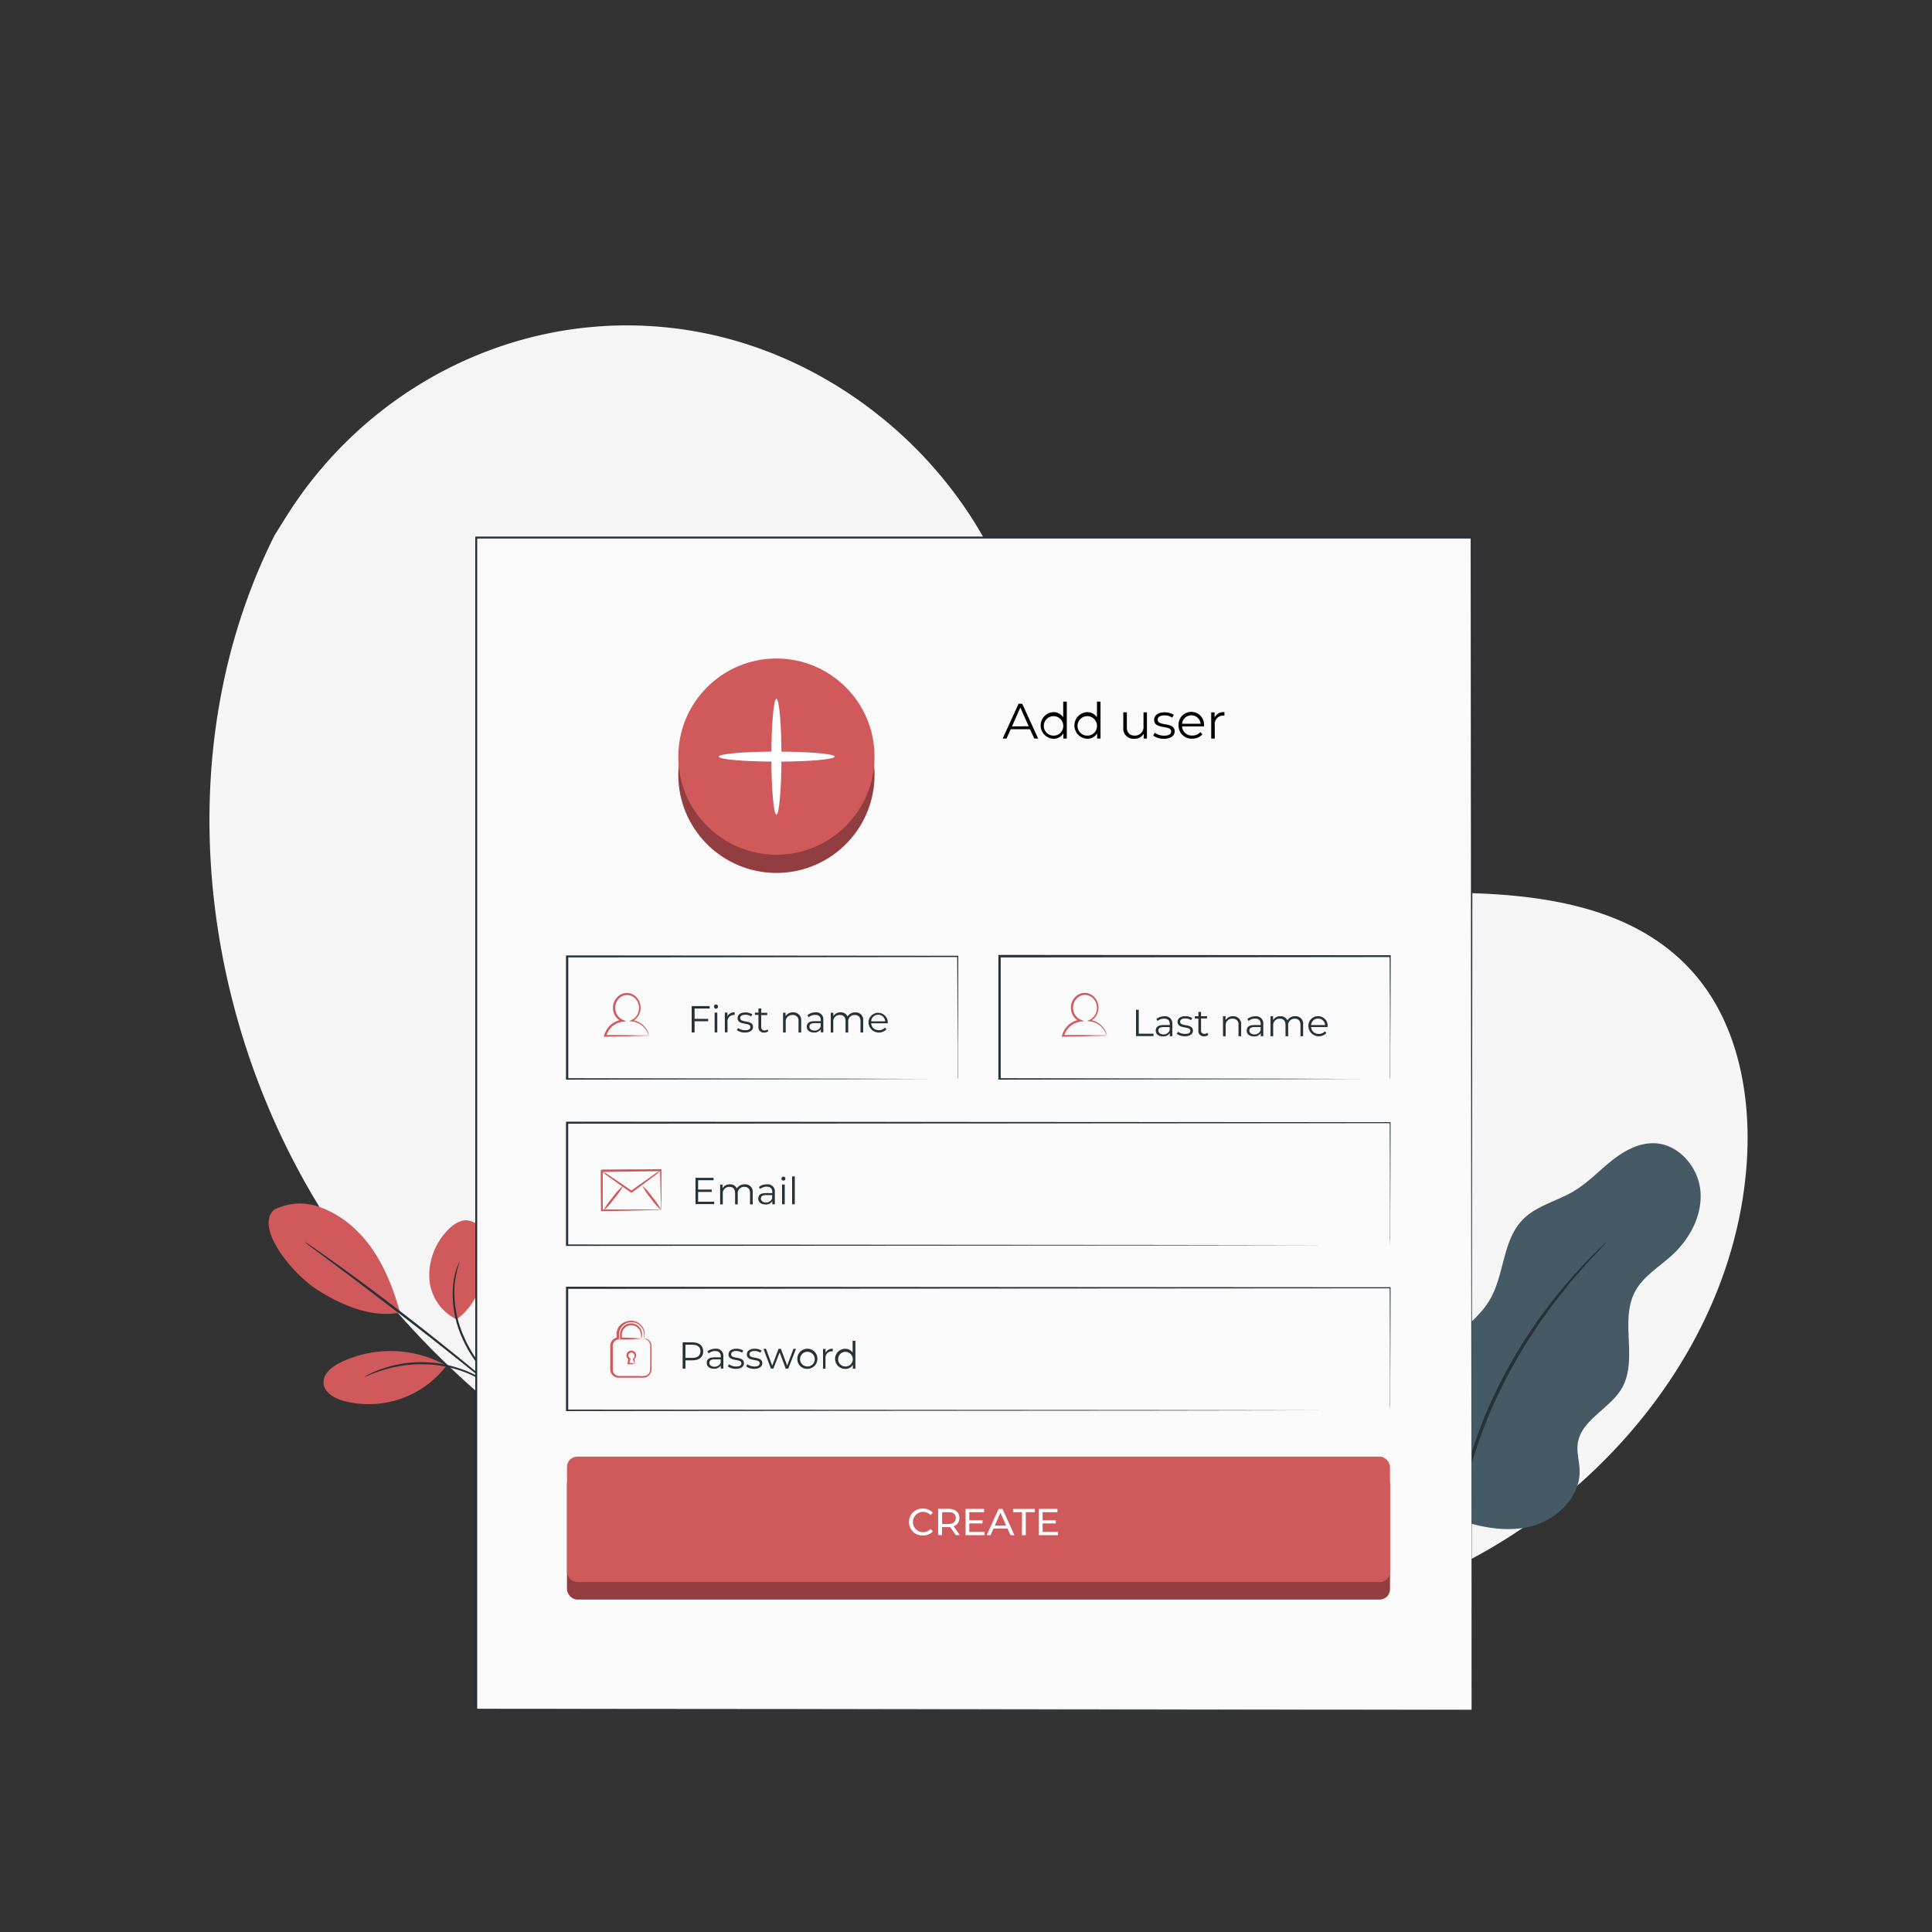
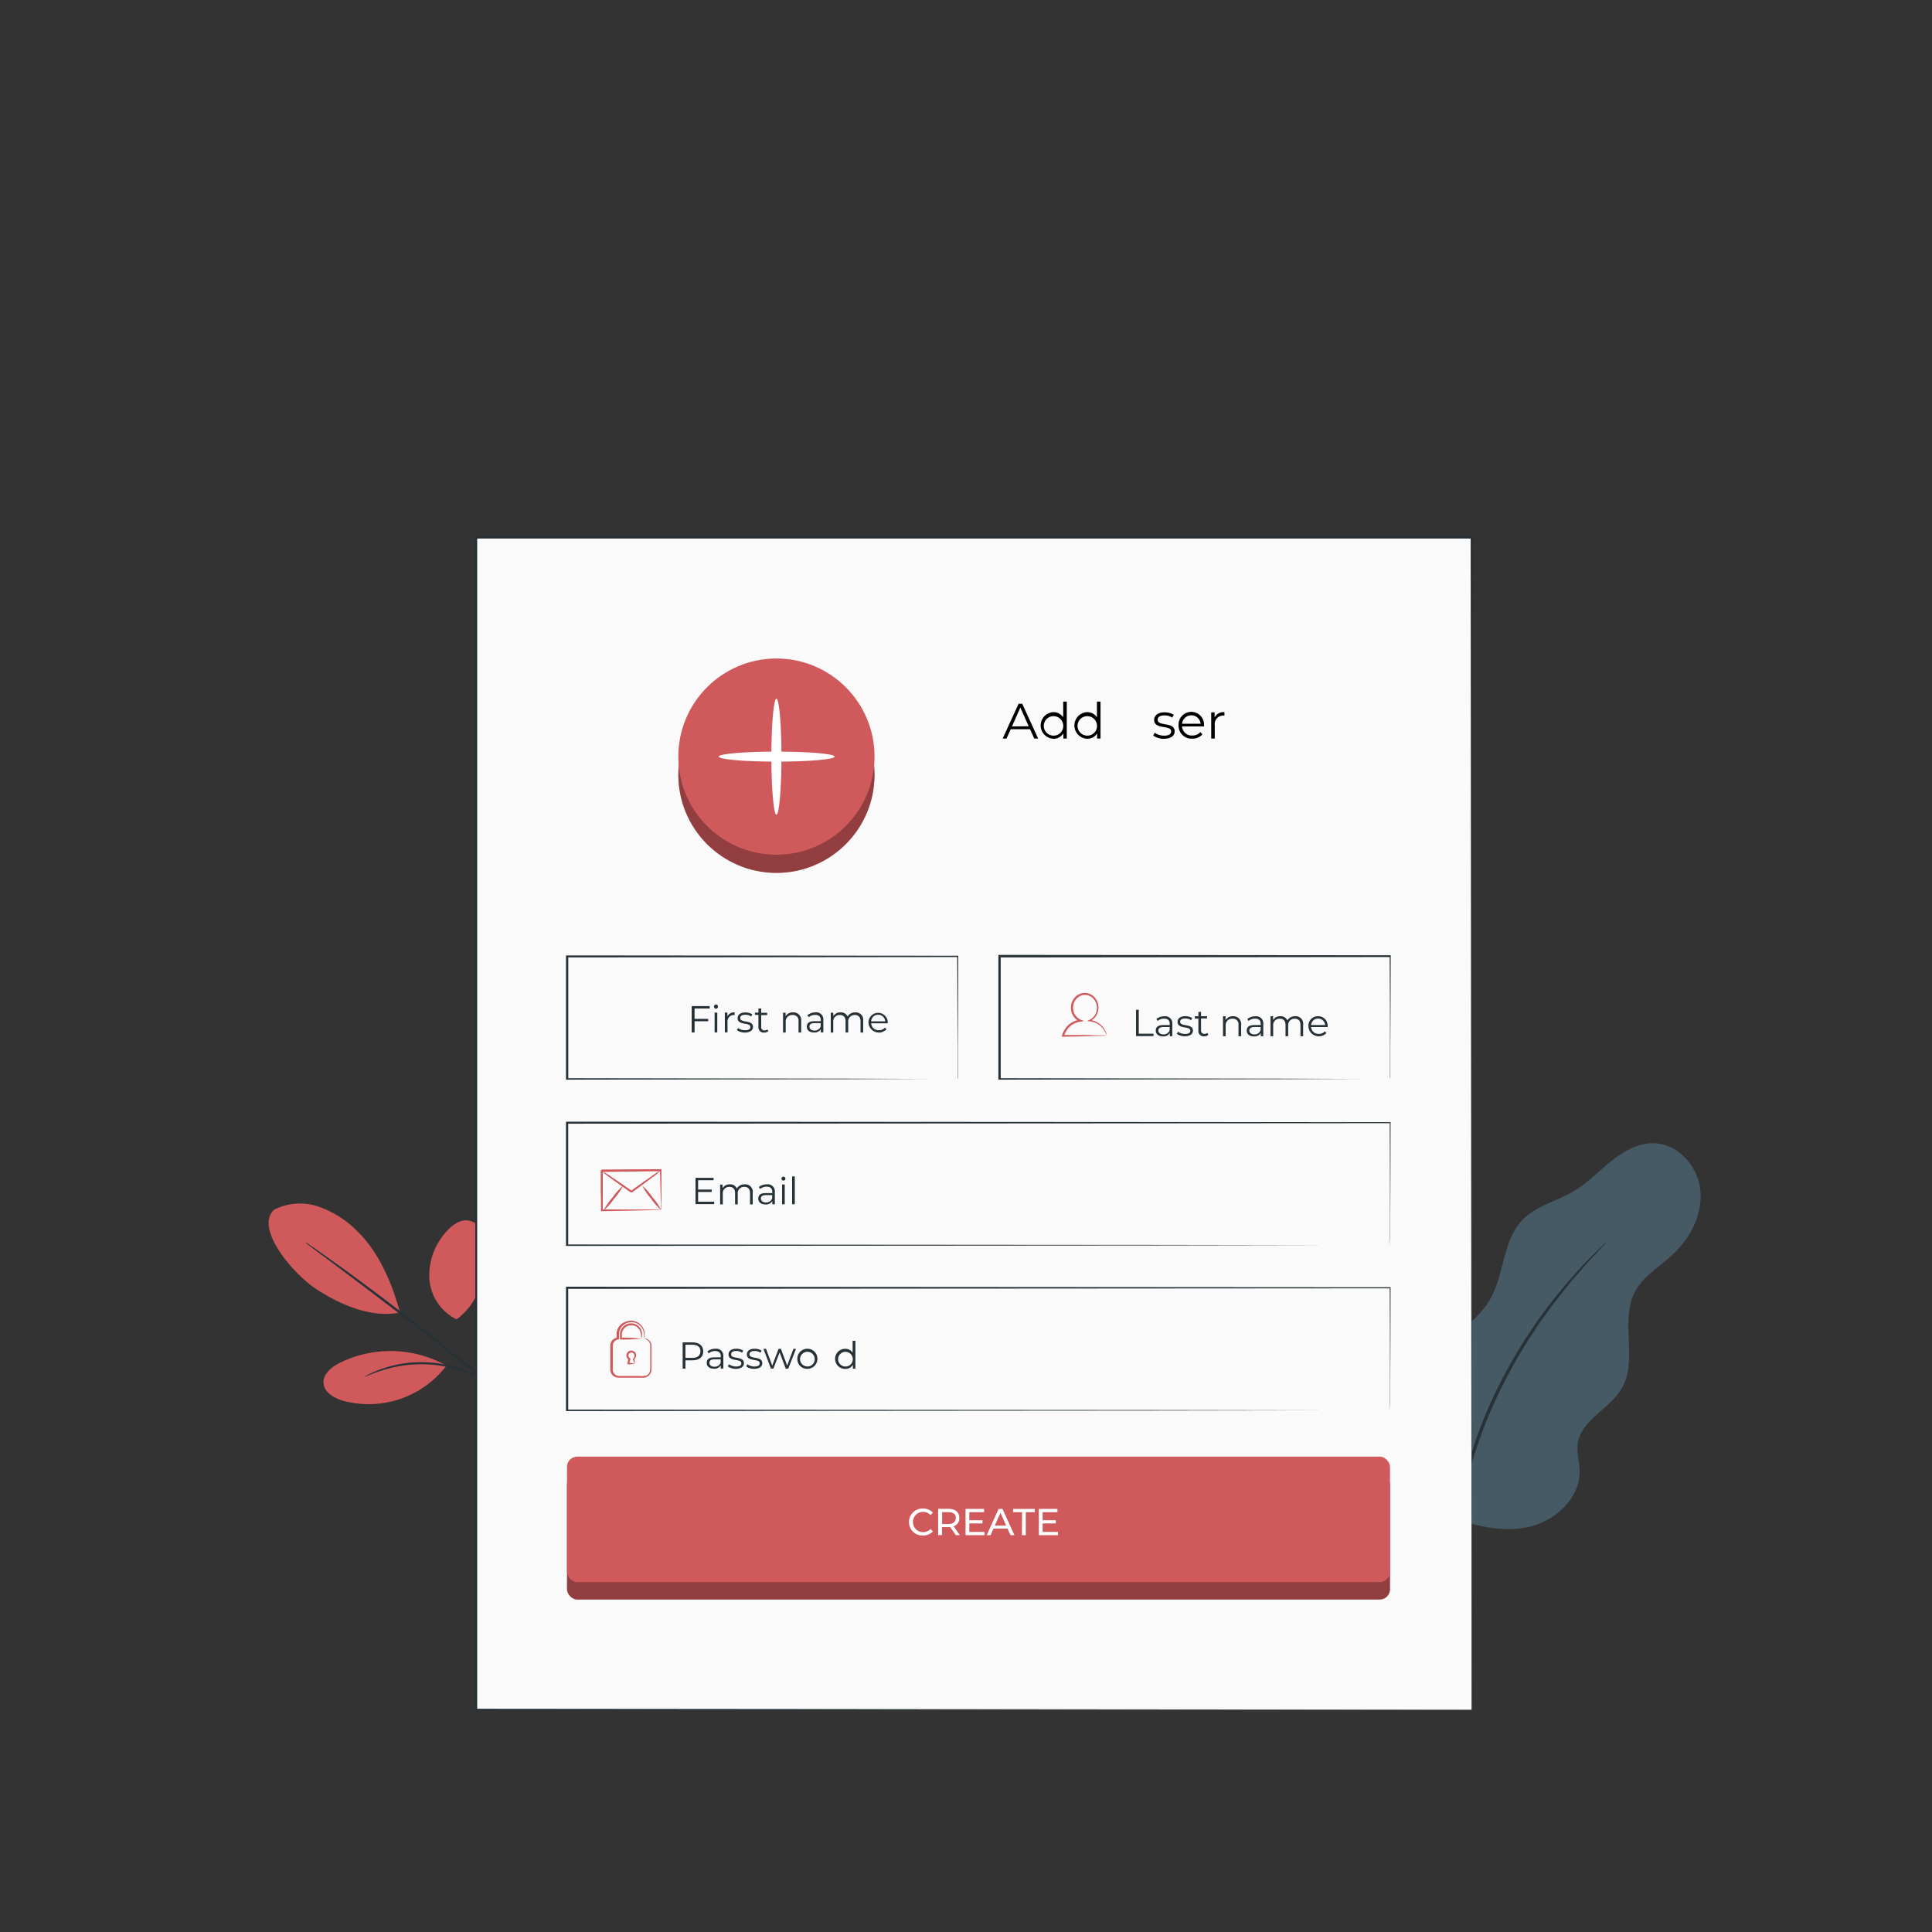
<svg xmlns="http://www.w3.org/2000/svg" viewBox="0 0 500 500">
  <rect x="0" y="0" width="500" height="500" fill="#333333" stroke="none" />
  <g id="freepik--background-simple--inject-13">
-     <path d="M71.09,138.47C42.61,195.21,51.62,266.83,87.21,319.4s94.8,86.6,157.06,99c44.45,8.84,92.26,7,132.87-13.07s72.54-60.57,75-105.82c.92-17.1-2.71-35.24-14.11-48-18.21-20.38-49.31-21.09-76.62-20.25s-58.39.2-76.7-20.1c-14.06-15.59-16.13-38.22-23.54-57.87-12.6-33.41-43-59.5-77.93-66.88a100.18,100.18,0,0,0-14.71-2c-38.43-2.4-74.87,17.37-95,50.17Z" style="fill:#f5f5f5" />
-   </g>
+     </g>
  <g id="freepik--Plants--inject-13">
    <path d="M70.92,313.08a14.83,14.83,0,0,1,11.6-.78,26.2,26.2,0,0,1,10,6.39c5.54,5.36,9,13.53,11,21-8.4,1.68-17.09-3.14-21.34-5.86-6.73-4.3-16.28-16.15-11.25-20.73" style="fill:#D0595B" />
    <path d="M118.11,341.43a12.66,12.66,0,0,1-7-10.58,16.83,16.83,0,0,1,4.49-12.2c1.38-1.53,3.21-2.93,5.26-2.83a5.45,5.45,0,0,1,4.41,3.28,10.92,10.92,0,0,1,.69,5.67c-.63,6.57-2.44,12.81-7.8,16.66" style="fill:#D0595B" />
-     <path d="M131.68,362.32a8,8,0,0,1-1.1-1.14l-2.9-3.21c-2.38-2.74-5.86-6.57-8.1-11.77a27.3,27.3,0,0,1-2.26-14.06,18,18,0,0,1,1-4.22,11.49,11.49,0,0,1,.47-1.09c.11-.24.18-.37.2-.36a29.1,29.1,0,0,0-1.31,5.72A28.06,28.06,0,0,0,120.1,346c2.18,5.1,5.57,8.94,7.88,11.74,1.17,1.4,2.13,2.53,2.76,3.33A8.24,8.24,0,0,1,131.68,362.32Z" style="fill:#263238" />
    <path d="M79,321.46a3.85,3.85,0,0,1,.6.36l1.63,1.11c1.42,1,3.45,2.41,5.94,4.2,5,3.59,11.81,8.64,19.21,14.39s14,11.11,18.71,15.05c2.35,2,4.24,3.58,5.54,4.71l1.48,1.31c.34.31.51.47.49.49a3.68,3.68,0,0,1-.56-.4l-1.55-1.23-5.65-4.57C120,353,113.42,347.71,106,342s-14.18-10.84-19.1-14.51l-5.83-4.34-1.58-1.2A3,3,0,0,1,79,321.46Z" style="fill:#263238" />
    <path d="M115,353.13a29.67,29.67,0,0,0-27.08-.42c-2.13,1.08-4.38,2.9-4.19,5.28s2.72,3.83,5,4.51a25.31,25.31,0,0,0,26.66-8.87" style="fill:#D0595B" />
    <path d="M94.32,356.32a7,7,0,0,1,1.31-.72,14,14,0,0,1,1.6-.73,20.45,20.45,0,0,1,2.18-.8,25.45,25.45,0,0,1,2.71-.76,30.91,30.91,0,0,1,3.19-.57,33.32,33.32,0,0,1,7.42,0,32.12,32.12,0,0,1,7.21,1.76,28.23,28.23,0,0,1,3,1.32,27.3,27.3,0,0,1,2.46,1.4c.75.43,1.34.94,1.9,1.33a14.13,14.13,0,0,1,1.36,1.11,7.84,7.84,0,0,1,1.08,1c-.09.1-1.64-1.37-4.55-3.14a26.26,26.26,0,0,0-2.45-1.32,28.86,28.86,0,0,0-2.94-1.26,33,33,0,0,0-7.09-1.68,34.25,34.25,0,0,0-7.3,0,30.89,30.89,0,0,0-3.15.52c-1,.17-1.88.45-2.7.67C96.26,355.43,94.37,356.43,94.32,356.32Z" style="fill:#263238" />
    <path d="M374.6,392.35c-7-4.5-9.52-10.27-10.62-18.52a29.2,29.2,0,0,1,7.19-23.09c4.66-5.14,11.2-8.65,14.59-14.71,3.6-6.46,3.14-15,8.28-20.35,3.54-3.65,8.87-4.79,13.23-7.39,3.57-2.12,6.45-5.19,9.68-7.78s7.11-4.79,11.25-4.64c6.25.23,11.34,6.16,11.87,12.39s-2.71,12.33-7.32,16.56c-3.34,3.06-7.51,5.47-9.62,9.49-4,7.53.87,17.61-3.42,25-3.13,5.37-10.59,8.17-11.4,14.34-.3,2.27.43,4.54.5,6.83.22,7.15-6.24,13.16-13.23,14.7s-14.25-.39-21-2.8" style="fill:#455a64" />
    <path d="M415.67,321.51a5.49,5.49,0,0,1-.69.84l-2.11,2.27c-.93,1-2.07,2.17-3.3,3.63s-2.75,3-4.21,4.94-3.18,3.91-4.8,6.23c-.81,1.16-1.72,2.3-2.54,3.57l-2.55,3.88a137.82,137.82,0,0,0-9.68,18.23,131.83,131.83,0,0,0-6.55,19.57c-.71,3.1-1.4,6-1.8,8.84s-.8,5.39-1.07,7.78-.36,4.56-.52,6.47-.17,3.55-.19,4.9-.05,2.3-.07,3.1a5.07,5.07,0,0,1-.09,1.08,4.78,4.78,0,0,1-.08-1.08c0-.8-.05-1.83-.09-3.11s-.07-3,0-4.91.1-4.11.39-6.51.47-5,1-7.84,1-5.78,1.73-8.9A128.78,128.78,0,0,1,385,364.76a132.91,132.91,0,0,1,9.81-18.32l2.59-3.88c.84-1.26,1.76-2.41,2.59-3.56,1.66-2.31,3.37-4.33,4.91-6.19s3-3.45,4.31-4.88,2.45-2.6,3.42-3.54,1.65-1.61,2.23-2.16A5.38,5.38,0,0,1,415.67,321.51Z" style="fill:#263238" />
  </g>
  <g id="freepik--Window--inject-13">
    <rect x="123.21" y="139.15" width="257.63" height="303.33" style="fill:#fafafa" />
    <path d="M380.85,442.48c0-2-.1-122.59-.24-303.33l.24.23-257.61,0h0l.26-.26c0,112,0,216.31,0,303.33l-.22-.22,257.64.22-257.64.22H123v-.22c0-87,0-191.34,0-303.33v-.26h.29l257.61,0h.23v.24C380.94,319.89,380.85,440.47,380.85,442.48Z" style="fill:#263238" />
    <path d="M266.57,188.72h-5l-1.08,2.41h-1l4.12-9h.94l4.12,9h-1Zm-.34-.77-2.17-4.84L261.9,188Z" />
    <path d="M276.08,181.57v9.56h-.88v-1.34a2.93,2.93,0,0,1-2.61,1.4,3.45,3.45,0,0,1,0-6.89,3,3,0,0,1,2.57,1.34v-4.07Zm-.91,6.17a2.52,2.52,0,1,0-2.51,2.64A2.48,2.48,0,0,0,275.17,187.74Z" />
    <path d="M284.81,181.57v9.56h-.88v-1.34a2.93,2.93,0,0,1-2.61,1.4,3.45,3.45,0,0,1,0-6.89,3,3,0,0,1,2.57,1.34v-4.07Zm-.91,6.17a2.52,2.52,0,1,0-2.51,2.64A2.48,2.48,0,0,0,283.9,187.74Z" />
-     <path d="M296.83,184.35v6.78H296v-1.24a2.67,2.67,0,0,1-2.43,1.3,2.62,2.62,0,0,1-2.86-2.91v-3.93h.92v3.84c0,1.44.74,2.18,2,2.18a2.21,2.21,0,0,0,2.31-2.46v-3.56Z" />
    <path d="M298.45,190.36l.41-.73a4.07,4.07,0,0,0,2.41.76c1.29,0,1.82-.43,1.82-1.1,0-1.77-4.4-.38-4.4-3,0-1.11,1-1.94,2.68-1.94a4.67,4.67,0,0,1,2.4.63l-.4.74a3.49,3.49,0,0,0-2-.58c-1.22,0-1.76.48-1.76,1.12,0,1.83,4.39.45,4.39,3,0,1.17-1,1.93-2.79,1.93A4.57,4.57,0,0,1,298.45,190.36Z" />
    <path d="M311.59,188h-5.67a2.5,2.5,0,0,0,2.67,2.35,2.65,2.65,0,0,0,2.07-.89l.51.6a3.31,3.31,0,0,1-2.61,1.1,3.35,3.35,0,0,1-3.55-3.45,3.3,3.3,0,1,1,6.59,0C311.6,187.82,311.59,187.92,311.59,188Zm-5.67-.69h4.8a2.41,2.41,0,0,0-4.8,0Z" />
    <path d="M316.88,184.3v.89h-.22a2.19,2.19,0,0,0-2.28,2.5v3.45h-.92v-6.78h.88v1.33A2.57,2.57,0,0,1,316.88,184.3Z" />
    <path d="M247.83,279.29s0-.2,0-.56,0-.92,0-1.62c0-1.44,0-3.54,0-6.26,0-5.45-.06-13.37-.1-23.33l.17.16-101.09.1h0l.26-.26c0,11,0,21.7,0,31.77l-.25-.25,72.25.11,21.16.07,5.69,0h1.48l.51,0-.48,0H245.9l-5.63,0-21.1.08-72.43.11h-.26V247.26h.26l101.09.09H248v.17c0,10-.07,18-.09,23.43,0,2.7,0,4.79,0,6.22,0,.69,0,1.22,0,1.59S247.83,279.29,247.83,279.29Z" style="fill:#263238" />
    <path d="M359.73,322.32s0-.71,0-2.09,0-3.42,0-6.11c0-5.37,0-13.3-.07-23.57l.13.13-213,.13h0l.26-.26v31.77l-.26-.25,151.54.11,45,.07,12.17,0,3.16,0h1.09s-.35,0-1.05,0l-3.13,0-12.11,0-45,.08-151.72.11h-.26V290.29h.27l213,.13h.13v.13c0,10.31-.06,18.26-.08,23.65q0,4,0,6.08C359.75,321.64,359.73,322.32,359.73,322.32Z" style="fill:#263238" />
    <path d="M359.73,365.06s0-.72,0-2.09,0-3.43,0-6.11c0-5.38,0-13.3-.07-23.57l.13.12-213,.14h0l.26-.26v31.77l-.26-.26,151.54.11,45,.08,12.17,0,3.16,0,1.09,0-1.05,0h-3.13l-12.11,0-45,.07-151.72.12h-.26V333h.27l213,.14h.13v.13c0,10.3-.06,18.25-.08,23.64q0,4,0,6.08C359.75,364.38,359.73,365.06,359.73,365.06Z" style="fill:#263238" />
    <path d="M359.73,279.29s0-.2,0-.56,0-.92,0-1.62c0-1.44,0-3.54,0-6.26,0-5.45,0-13.37-.09-23.33l.17.16-101.09.1h0l.26-.26v31.77l-.26-.25,72.26.11,21.16.07,5.69,0h1.48l.51,0-.48,0H357.8l-5.63,0-21.1.08-72.44.11h-.25v-.25c0-10.07,0-20.76,0-31.77v-.26h.27l101.09.09h.17v.17c0,10-.07,18-.1,23.43,0,2.7,0,4.79,0,6.22,0,.69,0,1.22,0,1.59S359.73,279.29,359.73,279.29Z" style="fill:#263238" />
-     <path d="M167.91,268a5.76,5.76,0,0,1-.77.05l-2.28.07c-2,.06-4.86.14-8.3.18h-.32l.1-.3a6.07,6.07,0,0,1,1.6-2.68A5.74,5.74,0,0,1,161,263.9l-.06.49a3.84,3.84,0,0,1-2.29-3.24,3.92,3.92,0,0,1,2.15-3.85,3.41,3.41,0,0,1,4,.87,4,4,0,0,1,.85,3.65,3.69,3.69,0,0,1-2.11,2.49l0-.35a5.64,5.64,0,0,1,2.47,1,5.26,5.26,0,0,1,1.34,1.48,4,4,0,0,1,.61,1.58s-.08-.15-.19-.39a7.87,7.87,0,0,0-.59-1.08,5.09,5.09,0,0,0-3.7-2.22l-.67-.08.63-.27a3.32,3.32,0,0,0,1.83-2.26,3.55,3.55,0,0,0-.78-3.22,3,3,0,0,0-3.43-.73,3.4,3.4,0,0,0-1.84,3.34,3.33,3.33,0,0,0,2,2.82l.85.34-.91.15a5.19,5.19,0,0,0-2.8,1.29,5.65,5.65,0,0,0-1.51,2.45l-.22-.29c3.33,0,6.13,0,8.14.07l2.34,0A6.06,6.06,0,0,1,167.91,268Z" style="fill:#D0595B" />
    <path d="M286.42,268a5.46,5.46,0,0,1-.76.05l-2.29.07c-2,.06-4.85.14-8.3.18h-.31l.09-.3a6.07,6.07,0,0,1,1.6-2.68,5.74,5.74,0,0,1,3.06-1.44l-.06.49a3.83,3.83,0,0,1-2.28-3.24,3.89,3.89,0,0,1,2.14-3.85,3.42,3.42,0,0,1,4,.87,4,4,0,0,1,.84,3.65,3.69,3.69,0,0,1-2.11,2.49l0-.35a5.64,5.64,0,0,1,2.47,1,5.11,5.11,0,0,1,1.34,1.48,4,4,0,0,1,.61,1.58s-.08-.15-.19-.39a6.15,6.15,0,0,0-.59-1.08,5.07,5.07,0,0,0-3.69-2.22l-.67-.08.62-.27a3.36,3.36,0,0,0,1.84-2.26,3.56,3.56,0,0,0-.79-3.22,2.93,2.93,0,0,0-3.42-.73,3.39,3.39,0,0,0-1.85,3.34,3.33,3.33,0,0,0,2,2.82l.85.34-.91.15a5.19,5.19,0,0,0-2.8,1.29,5.63,5.63,0,0,0-1.5,2.45l-.22-.29c3.33,0,6.13,0,8.13.07l2.35,0A5.85,5.85,0,0,1,286.42,268Z" style="fill:#D0595B" />
    <path d="M179.76,261v2.68h3.52v.62h-3.52v2.89H179v-6.81h4.67V261Z" style="fill:#263238" />
    <path d="M184.79,260.45a.5.5,0,0,1,.5-.49.49.49,0,0,1,.51.48.51.51,0,1,1-1,0Zm.15,1.61h.69v5.12h-.69Z" style="fill:#263238" />
    <path d="M190.13,262v.68H190a1.65,1.65,0,0,0-1.72,1.88v2.61h-.69v-5.12h.66v1A1.92,1.92,0,0,1,190.13,262Z" style="fill:#263238" />
    <path d="M190.7,266.59l.31-.54a3.1,3.1,0,0,0,1.82.57c1,0,1.37-.33,1.37-.83,0-1.34-3.31-.29-3.31-2.31,0-.83.72-1.46,2-1.46a3.5,3.5,0,0,1,1.81.48l-.3.56a2.58,2.58,0,0,0-1.51-.44c-.92,0-1.33.36-1.33.84,0,1.38,3.31.34,3.31,2.31,0,.88-.77,1.45-2.11,1.45A3.43,3.43,0,0,1,190.7,266.59Z" style="fill:#263238" />
    <path d="M198.86,266.86a1.64,1.64,0,0,1-1.08.36,1.35,1.35,0,0,1-1.5-1.48v-3.09h-.91v-.59h.91V261H197v1.11h1.55v.59H197v3.05a.82.82,0,0,0,.88.93,1.15,1.15,0,0,0,.76-.26Z" style="fill:#263238" />
    <path d="M207.35,264.21v3h-.69v-2.9a1.42,1.42,0,0,0-1.53-1.63,1.67,1.67,0,0,0-1.79,1.84v2.69h-.69v-5.12h.66V263a2.14,2.14,0,0,1,1.95-1A2,2,0,0,1,207.35,264.21Z" style="fill:#263238" />
    <path d="M213.08,264v3.17h-.66v-.8a1.92,1.92,0,0,1-1.76.84c-1.15,0-1.86-.6-1.86-1.48s.5-1.45,2-1.45h1.62V264c0-.88-.49-1.35-1.44-1.35a2.58,2.58,0,0,0-1.7.6l-.32-.51A3.26,3.26,0,0,1,211,262,1.82,1.82,0,0,1,213.08,264Zm-.69,1.63v-.84h-1.6c-1,0-1.31.39-1.31.92s.47,1,1.29,1A1.63,1.63,0,0,0,212.39,265.64Z" style="fill:#263238" />
    <path d="M223.39,264.21v3h-.69v-2.9c0-1.08-.54-1.63-1.47-1.63a1.64,1.64,0,0,0-1.71,1.84v2.69h-.69v-2.9c0-1.08-.54-1.63-1.47-1.63a1.64,1.64,0,0,0-1.71,1.84v2.69H215v-5.12h.66V263a2.05,2.05,0,0,1,1.87-1,1.83,1.83,0,0,1,1.82,1.08,2.23,2.23,0,0,1,2-1.08A1.93,1.93,0,0,1,223.39,264.21Z" style="fill:#263238" />
    <path d="M229.73,264.83h-4.27a1.89,1.89,0,0,0,2,1.78,2,2,0,0,0,1.56-.67l.39.45a2.7,2.7,0,0,1-4.65-1.77,2.49,2.49,0,1,1,5,0C229.74,264.68,229.73,264.76,229.73,264.83Zm-4.27-.51h3.62a1.78,1.78,0,0,0-1.82-1.7A1.76,1.76,0,0,0,225.46,264.32Z" style="fill:#263238" />
    <path d="M184.83,311v.62H180v-6.8h4.67v.62h-4v2.42h3.52v.61h-3.52V311Z" style="fill:#263238" />
    <path d="M194.8,308.69v3h-.69v-2.9c0-1.08-.54-1.63-1.47-1.63a1.64,1.64,0,0,0-1.71,1.85v2.68h-.69v-2.9c0-1.08-.54-1.63-1.47-1.63a1.65,1.65,0,0,0-1.71,1.85v2.68h-.69v-5.11H187v.93a2.07,2.07,0,0,1,1.87-1,1.83,1.83,0,0,1,1.82,1.08,2.23,2.23,0,0,1,2-1.08A1.92,1.92,0,0,1,194.8,308.69Z" style="fill:#263238" />
    <path d="M200.53,308.49v3.17h-.66v-.8a1.92,1.92,0,0,1-1.76.85c-1.16,0-1.87-.6-1.87-1.49s.51-1.45,2-1.45h1.62v-.31c0-.87-.5-1.35-1.45-1.35a2.6,2.6,0,0,0-1.7.6l-.31-.51a3.21,3.21,0,0,1,2.08-.69A1.82,1.82,0,0,1,200.53,308.49Zm-.69,1.63v-.83h-1.6c-1,0-1.32.39-1.32.91s.48,1,1.3,1A1.64,1.64,0,0,0,199.84,310.12Z" style="fill:#263238" />
    <path d="M202.25,304.93a.51.51,0,0,1,1,0,.51.51,0,1,1-1,0Zm.15,1.62h.69v5.11h-.69Z" style="fill:#263238" />
    <path d="M205,304.45h.69v7.21H205Z" style="fill:#263238" />
    <path d="M182,349.73c0,1.45-1,2.32-2.78,2.32h-1.83v2.15h-.72v-6.8h2.55C180.93,347.4,182,348.27,182,349.73Zm-.72,0c0-1.09-.72-1.71-2.08-1.71h-1.81v3.4h1.81C180.54,351.42,181.26,350.8,181.26,349.73Z" style="fill:#263238" />
    <path d="M187.2,351v3.17h-.67v-.8a1.9,1.9,0,0,1-1.75.85c-1.16,0-1.87-.6-1.87-1.49s.5-1.45,2-1.45h1.63V351c0-.87-.5-1.35-1.45-1.35a2.59,2.59,0,0,0-1.7.61l-.31-.52a3.21,3.21,0,0,1,2.08-.69A1.82,1.82,0,0,1,187.2,351Zm-.69,1.64v-.84H184.9c-1,0-1.31.39-1.31.91s.48,1,1.29,1A1.65,1.65,0,0,0,186.51,352.67Z" style="fill:#263238" />
    <path d="M188.36,353.62l.31-.55a3.11,3.11,0,0,0,1.82.58c1,0,1.37-.33,1.37-.84,0-1.33-3.32-.28-3.32-2.3,0-.84.72-1.46,2-1.46a3.38,3.38,0,0,1,1.81.48l-.3.55a2.64,2.64,0,0,0-1.51-.44c-.92,0-1.33.36-1.33.85,0,1.38,3.32.34,3.32,2.3,0,.89-.78,1.46-2.11,1.46A3.41,3.41,0,0,1,188.36,353.62Z" style="fill:#263238" />
    <path d="M193.11,353.62l.31-.55a3.11,3.11,0,0,0,1.82.58c1,0,1.37-.33,1.37-.84,0-1.33-3.32-.28-3.32-2.3,0-.84.72-1.46,2-1.46a3.4,3.4,0,0,1,1.81.48l-.3.55a2.64,2.64,0,0,0-1.51-.44c-.92,0-1.33.36-1.33.85,0,1.38,3.32.34,3.32,2.3,0,.89-.78,1.46-2.11,1.46A3.41,3.41,0,0,1,193.11,353.62Z" style="fill:#263238" />
    <path d="M206,349.09,204,354.2h-.65L201.77,350l-1.61,4.19h-.65l-1.93-5.11h.67l1.6,4.34,1.64-4.34h.6l1.63,4.34,1.62-4.34Z" style="fill:#263238" />
    <path d="M206.35,351.64a2.6,2.6,0,1,1,2.6,2.61A2.51,2.51,0,0,1,206.35,351.64Zm4.5,0a1.9,1.9,0,1,0-1.9,2A1.87,1.87,0,0,0,210.85,351.64Z" style="fill:#263238" />
-     <path d="M215.53,349.05v.67h-.17a1.65,1.65,0,0,0-1.72,1.89v2.6H213v-5.11h.66v1A1.93,1.93,0,0,1,215.53,349.05Z" style="fill:#263238" />
    <path d="M221.38,347v7.21h-.66v-1a2.2,2.2,0,0,1-2,1.06,2.6,2.6,0,0,1,0-5.2,2.21,2.21,0,0,1,1.94,1V347Zm-.68,4.65a1.9,1.9,0,1,0-1.89,2A1.87,1.87,0,0,0,220.7,351.64Z" style="fill:#263238" />
    <path d="M294,261.33h.71v6.19h3.82v.62H294Z" style="fill:#263238" />
    <path d="M303.4,265v3.17h-.66v-.8a1.92,1.92,0,0,1-1.76.85c-1.16,0-1.87-.61-1.87-1.49s.51-1.45,2-1.45h1.62v-.31c0-.87-.5-1.35-1.45-1.35a2.6,2.6,0,0,0-1.7.6l-.31-.51a3.21,3.21,0,0,1,2.08-.69A1.82,1.82,0,0,1,303.4,265Zm-.69,1.63v-.83h-1.6c-1,0-1.32.39-1.32.91s.48,1,1.3,1A1.64,1.64,0,0,0,302.71,266.6Z" style="fill:#263238" />
    <path d="M304.56,267.56l.31-.55a3.1,3.1,0,0,0,1.82.57c1,0,1.37-.33,1.37-.83,0-1.33-3.31-.28-3.31-2.31,0-.83.71-1.45,2-1.45a3.43,3.43,0,0,1,1.8.47l-.3.56a2.61,2.61,0,0,0-1.5-.44c-.93,0-1.33.36-1.33.85,0,1.38,3.31.33,3.31,2.3,0,.88-.78,1.46-2.11,1.46A3.5,3.5,0,0,1,304.56,267.56Z" style="fill:#263238" />
    <path d="M312.71,267.83a1.66,1.66,0,0,1-1.08.36,1.35,1.35,0,0,1-1.49-1.49v-3.09h-.92V263h.92v-1.12h.69V263h1.55v.58h-1.55v3.05a.82.82,0,0,0,.88.93,1.13,1.13,0,0,0,.76-.26Z" style="fill:#263238" />
    <path d="M321.21,265.17v3h-.69v-2.9a1.42,1.42,0,0,0-1.54-1.63,1.67,1.67,0,0,0-1.78,1.85v2.68h-.69V263h.66V264a2.15,2.15,0,0,1,1.94-1A2,2,0,0,1,321.21,265.17Z" style="fill:#263238" />
    <path d="M326.94,265v3.17h-.66v-.8a1.91,1.91,0,0,1-1.76.85c-1.16,0-1.87-.61-1.87-1.49s.51-1.45,2-1.45h1.62v-.31c0-.87-.5-1.35-1.45-1.35a2.6,2.6,0,0,0-1.7.6l-.31-.51a3.23,3.23,0,0,1,2.08-.69A1.82,1.82,0,0,1,326.94,265Zm-.69,1.63v-.83h-1.6c-1,0-1.32.39-1.32.91s.48,1,1.3,1A1.64,1.64,0,0,0,326.25,266.6Z" style="fill:#263238" />
    <path d="M337.25,265.17v3h-.69v-2.9c0-1.08-.54-1.63-1.47-1.63a1.64,1.64,0,0,0-1.71,1.85v2.68h-.69v-2.9c0-1.08-.54-1.63-1.48-1.63a1.65,1.65,0,0,0-1.71,1.85v2.68h-.69V263h.66V264a2.07,2.07,0,0,1,1.88-1,1.84,1.84,0,0,1,1.82,1.08,2.21,2.21,0,0,1,2-1.08A1.93,1.93,0,0,1,337.25,265.17Z" style="fill:#263238" />
    <path d="M343.59,265.8h-4.28a1.9,1.9,0,0,0,2,1.77,2,2,0,0,0,1.57-.67l.39.45a2.7,2.7,0,0,1-4.66-1.77,2.46,2.46,0,0,1,2.5-2.59,2.44,2.44,0,0,1,2.48,2.59C343.6,265.64,343.59,265.72,343.59,265.8Zm-4.28-.52h3.63a1.82,1.82,0,0,0-3.63,0Z" style="fill:#263238" />
    <path d="M166.75,346.43l0-1a3.41,3.41,0,0,0-6.81,0l0,1.06a1.9,1.9,0,0,0-1.62,1.88v6.12a1.9,1.9,0,0,0,1.9,1.9h6.36a1.9,1.9,0,0,0,1.9-1.9v-6.12A1.9,1.9,0,0,0,166.75,346.43Zm-2.48,6.49h-1.66l.26-1.2a1,1,0,0,1-.48-.86,1,1,0,0,1,2,0,1,1,0,0,1-.44.85C164.08,352.17,164.27,352.92,164.27,352.92Zm1.75-6.5h-5.34v-1a2.67,2.67,0,0,1,5.34,0Z" style="fill:none" />
    <path d="M166,346.42a4,4,0,0,1-.09-.65,3.23,3.23,0,0,0-.36-1.52,2.54,2.54,0,0,0-1.84-1.26,2.46,2.46,0,0,0-2.39,1.1,2.34,2.34,0,0,0-.38,1.12c0,.42,0,.82,0,1.22l-.24-.25a53,53,0,0,1,5.34.24,42.47,42.47,0,0,1-5.34.25h-.25v-.25c0-.4,0-.79,0-1.25a2.75,2.75,0,0,1,.45-1.36,2.89,2.89,0,0,1,2.9-1.29,2.82,2.82,0,0,1,2.09,1.56,2.89,2.89,0,0,1,.23,1.75C166.08,346.26,166,346.45,166,346.42Z" style="fill:#D0595B" />
    <path d="M164.27,352.92a8.85,8.85,0,0,1-.48-1.17l0-.11.11-.08a.83.83,0,0,0,.2-1.08.77.77,0,1,0-1.08,1l.16.09-.05.17-.3,1.19-.19-.24a12.44,12.44,0,0,1,1.66.19,5.33,5.33,0,0,1-1.66.2l-.24,0,0-.26c.08-.4.15-.8.22-1.21l.11.26a1.26,1.26,0,0,1-.27-1.93,1.23,1.23,0,0,1,1.12-.39,1.26,1.26,0,0,1,.9.63,1.2,1.2,0,0,1-.43,1.61l.08-.19A3.58,3.58,0,0,1,164.27,352.92Z" style="fill:#D0595B" />
    <path d="M166.75,346.43a1.14,1.14,0,0,1,.44,0,2,2,0,0,1,1.4,1.62c0,.35,0,.69,0,1.08,0,.79,0,1.66,0,2.62,0,.49,0,1,0,1.52a8.43,8.43,0,0,1-.06,1.71,2.12,2.12,0,0,1-1.27,1.41,2.29,2.29,0,0,1-1,.16h-1l-4,0h-1.06a2.17,2.17,0,0,1-2.27-2.33c0-1.54,0-3,0-4.5v-1.07a2.81,2.81,0,0,1,.14-1.13,2.15,2.15,0,0,1,1.7-1.37l-.2.23c0-.48,0-.91,0-1.4a3.55,3.55,0,0,1,.41-1.34A3.63,3.63,0,0,1,162.1,342a3.54,3.54,0,0,1,3.87,1,3.39,3.39,0,0,1,.87,2.49,7.14,7.14,0,0,1-.09.94,4.91,4.91,0,0,1-.06-.93,3.38,3.38,0,0,0-.93-2.31,3.24,3.24,0,0,0-5.21.71,3.17,3.17,0,0,0-.35,1.18c0,.41,0,.91,0,1.37v.2l-.2,0a1.68,1.68,0,0,0-1.31,1.07,2.63,2.63,0,0,0-.1,1v1.07c0,1.45,0,3,0,4.5a1.68,1.68,0,0,0,.85,1.61,1.84,1.84,0,0,0,.9.21h5.08a5.94,5.94,0,0,0,1.78-.1,1.67,1.67,0,0,0,1-1.11,9.11,9.11,0,0,0,.08-1.59c0-.52,0-1,0-1.52,0-1,0-1.83,0-2.62,0-.38,0-.76,0-1.06a1.77,1.77,0,0,0-.27-.79A2.26,2.26,0,0,0,166.75,346.43Z" style="fill:#D0595B" />
    <path d="M171.12,313.17a7.68,7.68,0,0,1-.05-.77c0-.54,0-1.24-.07-2.09-.05-1.84-.11-4.37-.19-7.42l.21.21-15.24.2L156,303h0v1.34c0,.45,0,.9,0,1.35,0,.89,0,1.77,0,2.63,0,1.71,0,3.37,0,4.93l-.24-.23c4.44,0,8.22,0,10.91,0l3.16,0a8.7,8.7,0,0,1,1.17.05,6.71,6.71,0,0,1-1.06.06l-3.11.1c-2.68.07-6.52.16-11.07.22h-.23v-.24c0-1.57,0-3.22-.06-4.94,0-.86,0-1.74,0-2.63,0-.44,0-.89,0-1.34v-1.35h0l.26-.27,15.24-.1h.21v.21c0,3.1,0,5.67,0,7.55,0,.83,0,1.51,0,2A3.09,3.09,0,0,1,171.12,313.17Z" style="fill:#D0595B" />
    <path d="M171,302.89a13.06,13.06,0,0,1-2.11,1.76c-1.34,1-3.21,2.43-5.3,3.94h-.35l0,0-.1-.07-.2-.14-.39-.27-.76-.53-1.43-1-2.41-1.74a14.53,14.53,0,0,1-2.14-1.72,14.31,14.31,0,0,1,2.35,1.42l2.47,1.65,1.45,1,.77.53.39.27.19.13.1.07.05,0,0,0h-.28c2.09-1.51,4-2.86,5.4-3.82A15.14,15.14,0,0,1,171,302.89Z" style="fill:#D0595B" />
    <path d="M156.18,313.31a16,16,0,0,1,2.33-3.38,16.5,16.5,0,0,1,2.75-3.07,15.79,15.79,0,0,1-2.34,3.39A16.39,16.39,0,0,1,156.18,313.31Z" style="fill:#D0595B" />
    <path d="M166.23,306.86a15.54,15.54,0,0,1,2.65,3,15.38,15.38,0,0,1,2.24,3.32,15.43,15.43,0,0,1-2.65-3A15.2,15.2,0,0,1,166.23,306.86Z" style="fill:#D0595B" />
    <rect x="146.74" y="381.49" width="212.99" height="32.47" rx="2.66" style="fill:#D0595B" />
    <g style="opacity:0.3">
      <rect x="146.74" y="381.49" width="212.99" height="32.47" rx="2.66" />
    </g>
    <rect x="146.74" y="376.97" width="212.99" height="32.47" rx="2.66" style="fill:#D0595B" />
    <path d="M235.25,393.9a3.44,3.44,0,0,1,3.6-3.48,3.37,3.37,0,0,1,2.59,1.06l-.63.61a2.63,2.63,0,1,0,0,3.61l.63.61a3.38,3.38,0,0,1-2.6,1.07A3.44,3.44,0,0,1,235.25,393.9Z" style="fill:#fff" />
    <path d="M247.37,397.3l-1.47-2.09-.42,0h-1.69v2.07h-1v-6.8h2.66c1.76,0,2.83.89,2.83,2.37a2.15,2.15,0,0,1-1.49,2.15l1.61,2.28Zm0-4.43c0-1-.65-1.52-1.89-1.52h-1.66v3.06h1.66C246.69,394.41,247.34,393.84,247.34,392.87Z" style="fill:#fff" />
    <path d="M254.82,396.46v.84h-4.94v-6.8h4.8v.85h-3.83v2.09h3.42v.82h-3.42v2.2Z" style="fill:#fff" />
    <path d="M260.73,395.6h-3.62l-.75,1.7h-1l3.08-6.8h1l3.09,6.8h-1Zm-.34-.77-1.47-3.34-1.47,3.34Z" style="fill:#fff" />
    <path d="M264.51,391.35h-2.33v-.85h5.63v.85h-2.34v5.95h-1Z" style="fill:#fff" />
    <path d="M273.8,396.46v.84h-4.94v-6.8h4.8v.85h-3.83v2.09h3.41v.82h-3.41v2.2Z" style="fill:#fff" />
  </g>
  <g id="freepik--Icon--inject-13">
    <circle cx="200.94" cy="200.52" r="25.39" style="fill:#D0595B" />
    <g style="opacity:0.3">
      <circle cx="200.94" cy="200.52" r="25.39" />
    </g>
    <circle cx="200.94" cy="195.81" r="25.39" style="fill:#D0595B" />
    <path d="M200.94,210.83c-.72,0-1.31-6.73-1.31-15s.59-15,1.31-15,1.3,6.73,1.3,15S201.65,210.83,200.94,210.83Z" style="fill:#fff" />
    <path d="M216,195.81c0,.72-6.72,1.3-15,1.3s-15-.58-15-1.3,6.72-1.3,15-1.3S216,195.09,216,195.81Z" style="fill:#fff" />
  </g>
</svg>